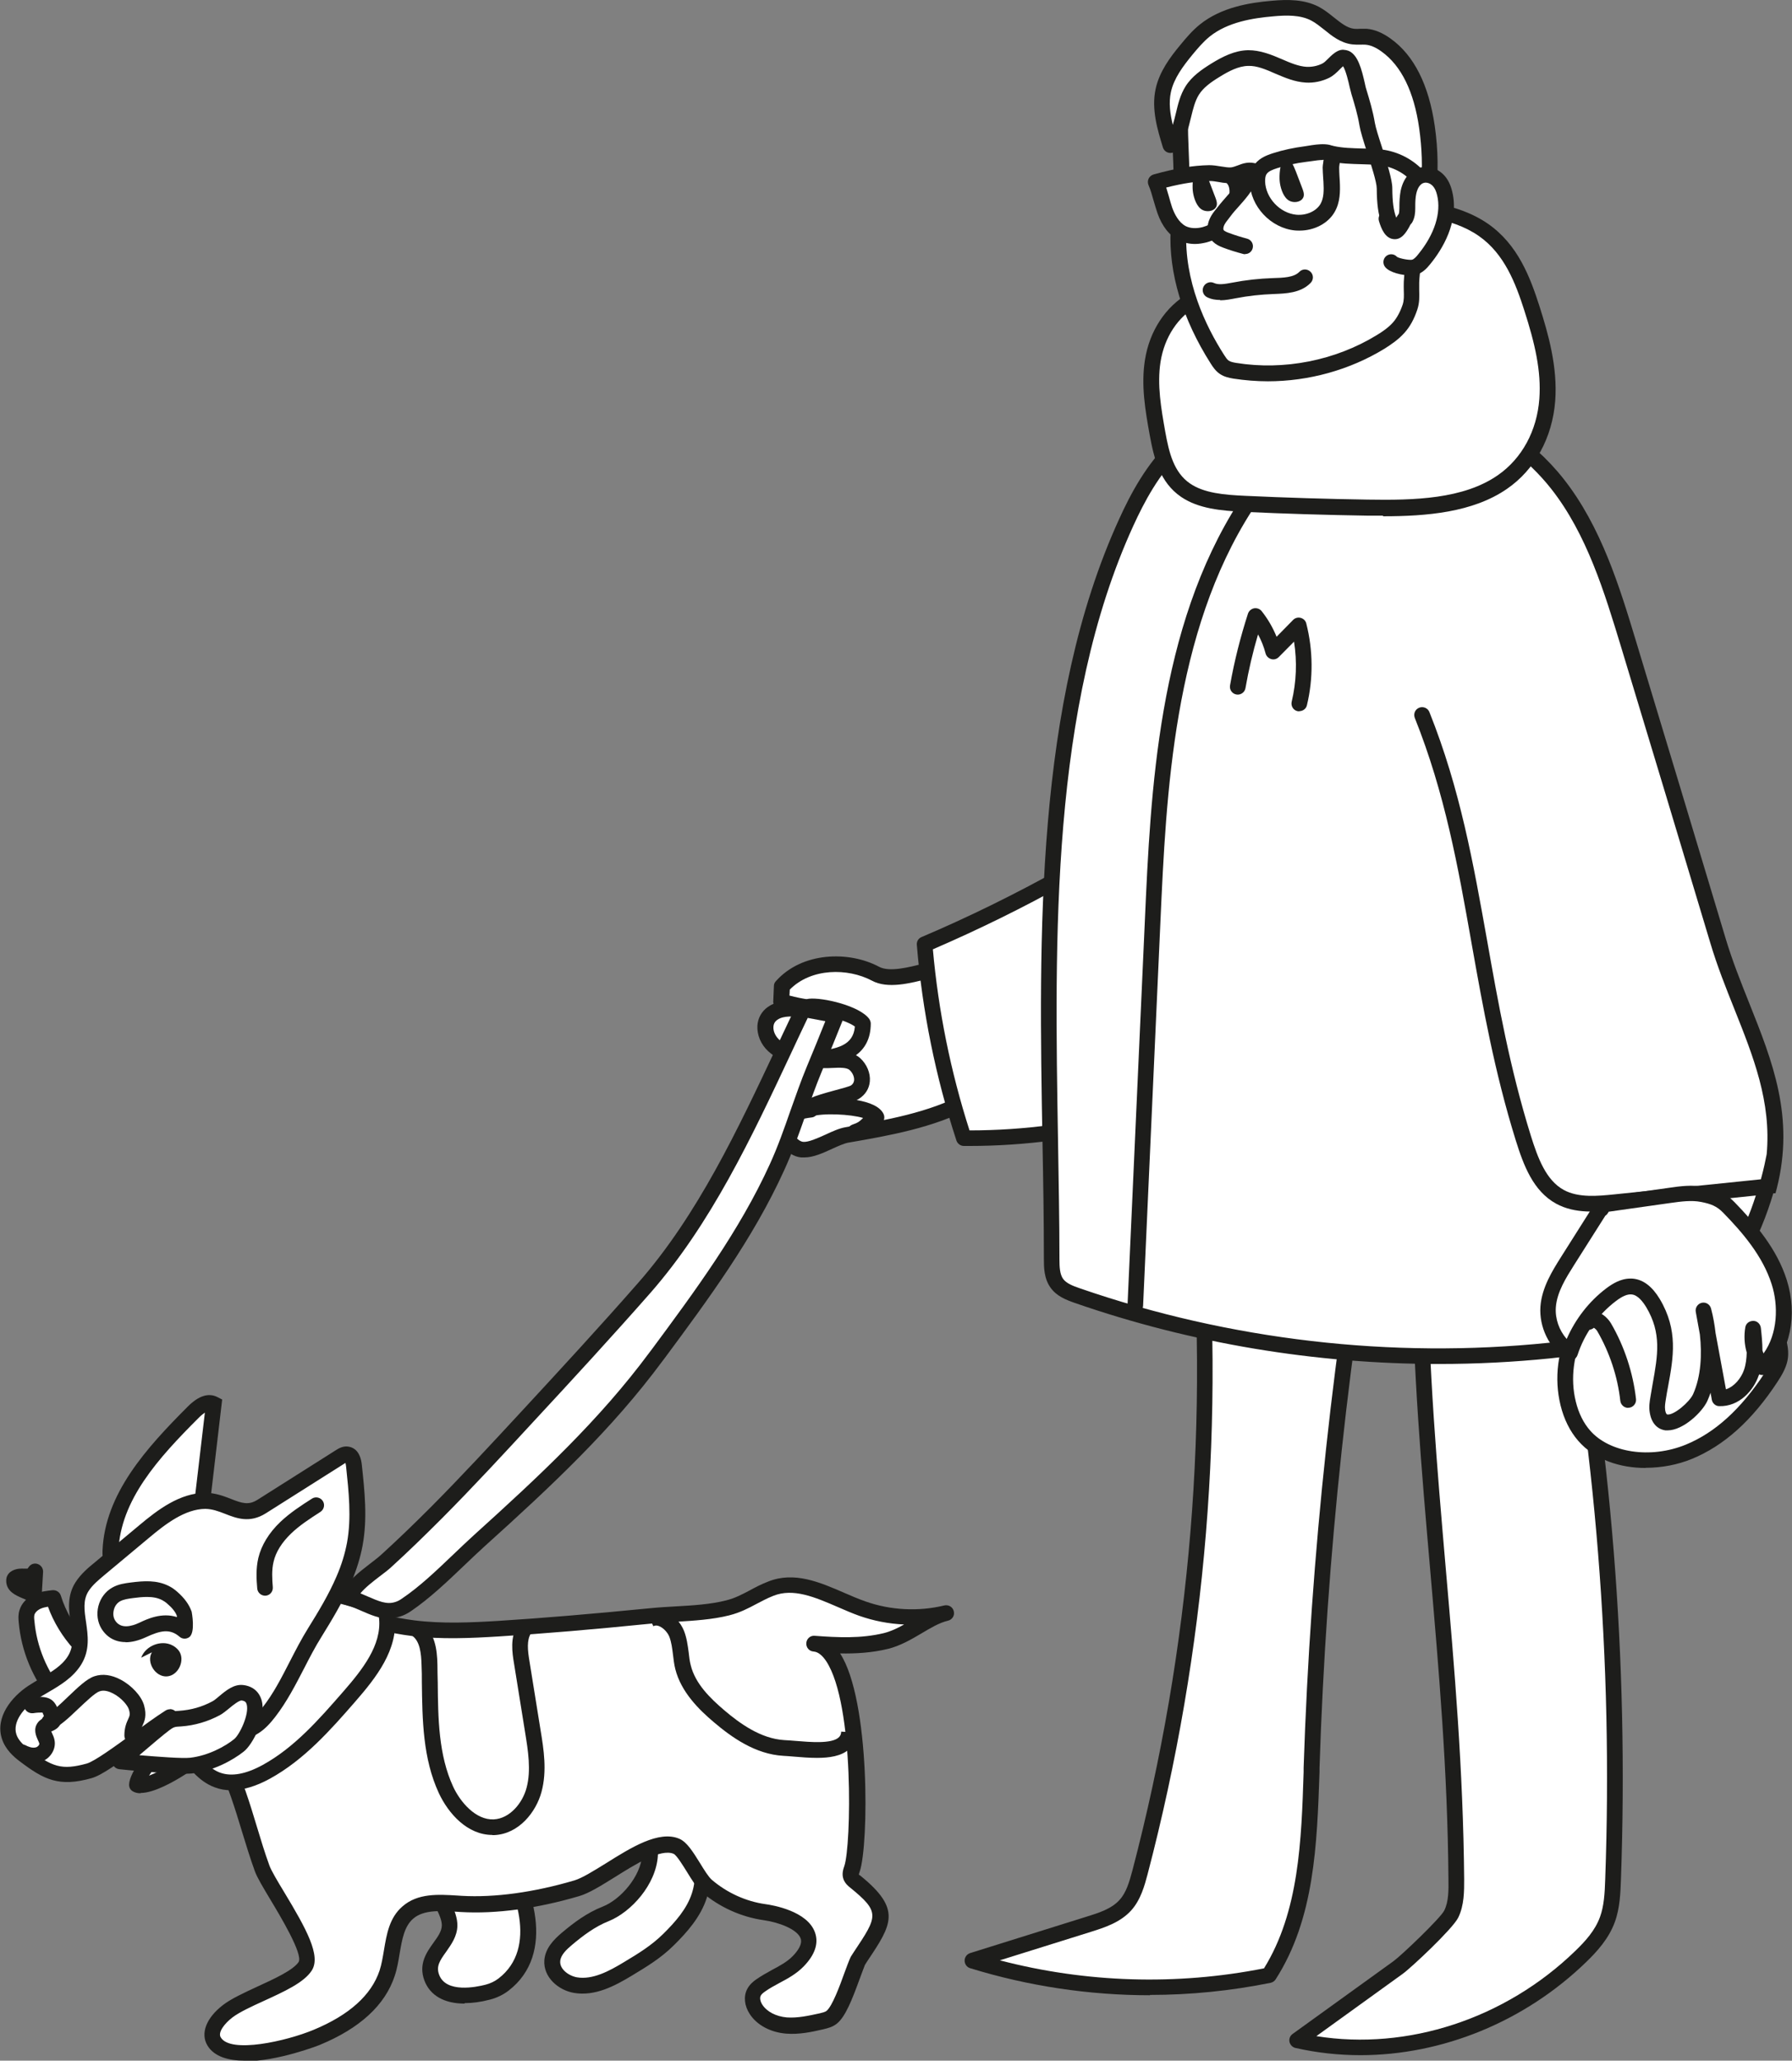
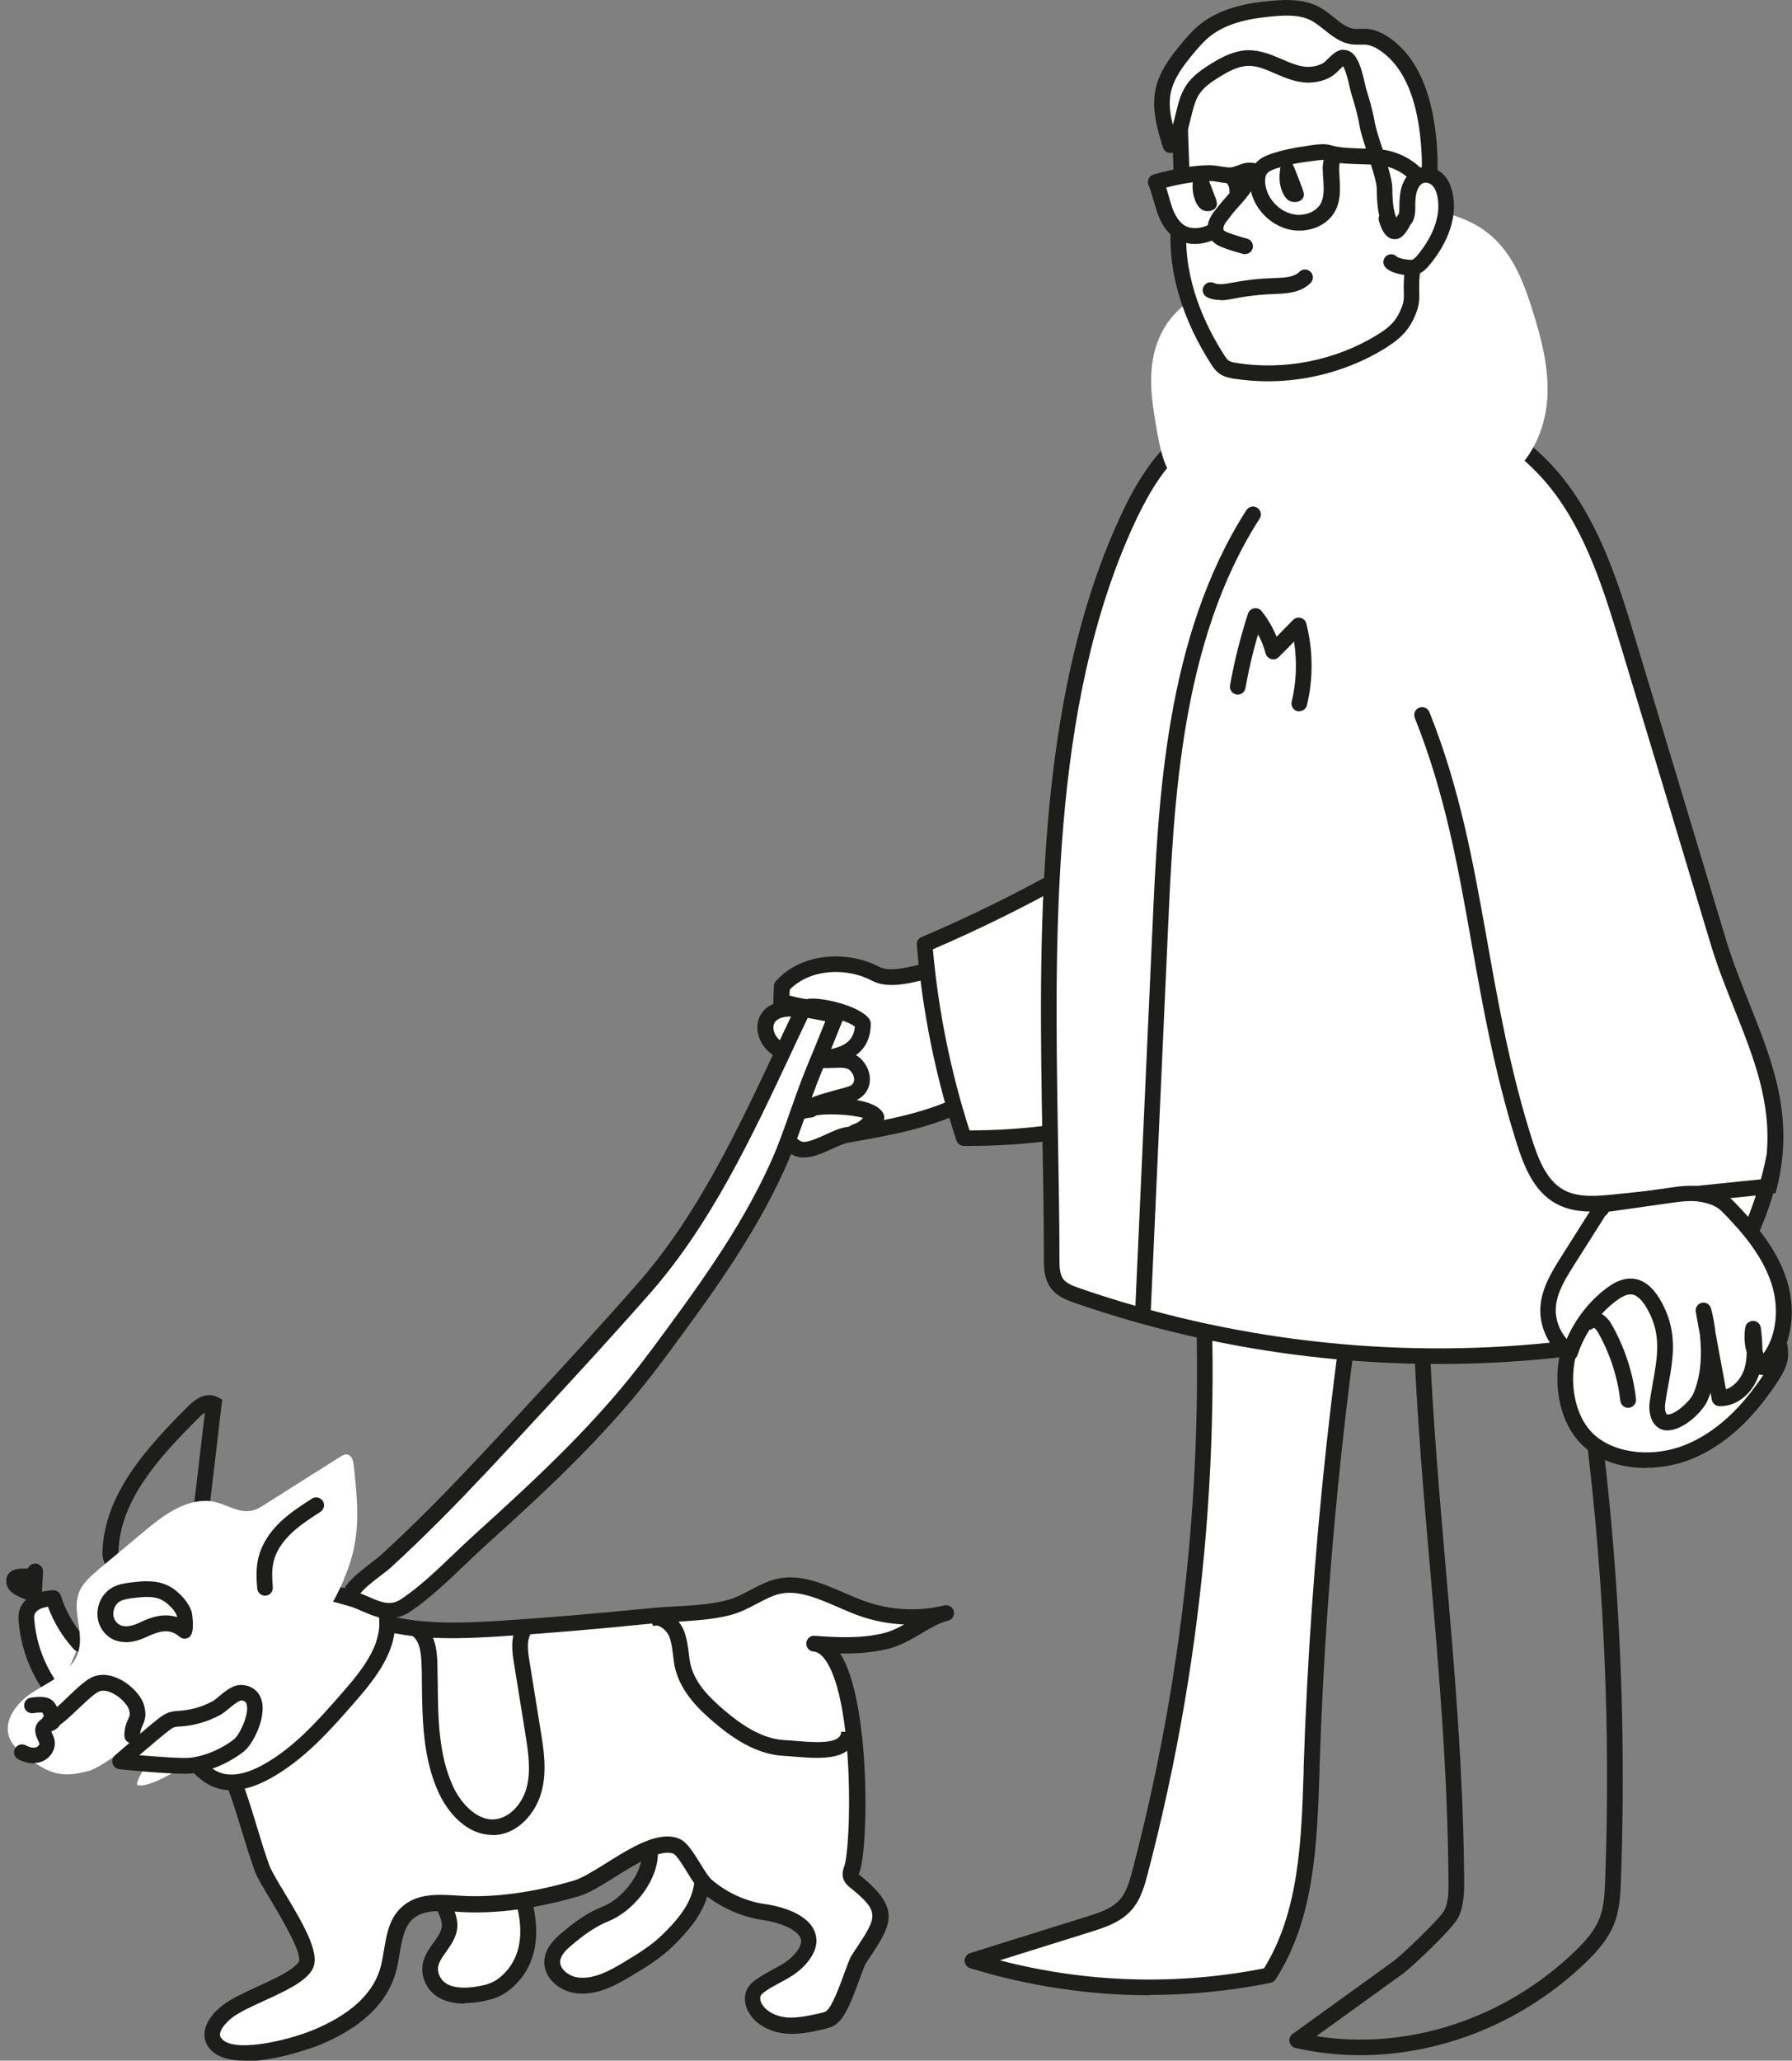
<svg xmlns="http://www.w3.org/2000/svg" viewBox="0 0 113.97 131">
  <rect x="0" y="0" width="113.97" height="131" fill="#808080" stroke="none" />
  <path d="m5.06 104.49c-.76-.83-1.34-1.83-1.67-2.91-.34.04-.68.08-.99.21s-.59.38-.69.7c-.06.19-.05.39-.03.59.15 1.72.85 3.4 1.96 4.72" fill="#fff" />
  <path d="m3.64 108.31c-.14 0-.28-.06-.38-.18-1.18-1.4-1.91-3.18-2.07-5-.02-.23-.04-.5.05-.77.13-.44.48-.81.97-1.02.38-.17.78-.21 1.13-.25.23-.02.46.12.53.35.31 1 .86 1.94 1.56 2.72.19.2.17.52-.03.71s-.52.17-.71-.03c-.71-.78-1.28-1.71-1.64-2.7-.16.03-.32.06-.45.12-.21.09-.36.24-.41.39-.03.11-.02.26 0 .4.14 1.62.8 3.2 1.84 4.45.18.21.15.53-.06.7-.09.08-.21.12-.32.12z" fill="#1d1d1b" />
  <path d="m31 126.66c-1.16.3-3.03.44-3.54-.94-.52-1.41 1.11-2.08 1.13-3.32.02-.97-1.14-2.46-1.61-3.26-1.07-1.84-2.95-3.86-3.35-6-.11-.56-.16-1.17.09-1.69.43-.91 1.55-1.19 2.54-1.37 6.11-1.11 12.28-1.93 18.46-2.53.53-.05 1.14-.08 1.51.3.35.36.34.94.15 1.4s-.54.84-.82 1.25c-1.27 1.86-1.2 4.3-1 6.55.1 1.15.23 2.35-.12 3.45-.35 1.09-1.14 1.99-1.95 2.8-.79.78-1.66 1.31-2.61 1.88-1.01.61-2.15 1.22-3.32 1.02-.77-.13-1.52-.77-1.47-1.55.04-.58.5-1.03.94-1.4.76-.64 1.54-1.22 2.46-1.58 1.33-.53 2.73-2.17 2.82-3.73.04-.72-.25-1.43-.67-2.01s-.97-1.06-1.52-1.54c-.78-.68-1.66-1.39-2.69-1.38-.39 0-.78.12-1.16.2-.55.12-5.44.52-5.39 1 .12 1.28 1.07 2.31 1.82 3.35 1.65 2.3 3.08 6.47.3 8.61-.3.23-.64.39-1.01.48z" fill="#fff" />
  <path d="m29.54 127.37c-1.28 0-2.19-.51-2.55-1.47-.39-1.05.15-1.8.58-2.4.28-.39.52-.72.53-1.1.01-.6-.67-1.65-1.12-2.35-.16-.24-.3-.47-.41-.66-.32-.54-.71-1.1-1.12-1.7-.98-1.41-1.99-2.87-2.29-4.46-.11-.58-.19-1.32.13-2 .58-1.23 2.15-1.51 2.9-1.65 5.88-1.06 11.94-1.89 18.5-2.54.47-.04 1.34-.13 1.92.45.46.46.56 1.23.26 1.95-.16.38-.39.7-.62 1-.08.11-.17.23-.25.34-1.2 1.77-1.1 4.14-.91 6.22v.12c.12 1.16.23 2.37-.14 3.53-.39 1.22-1.27 2.2-2.08 3-.82.82-1.72 1.36-2.68 1.94-1.09.66-2.35 1.33-3.69 1.1-.99-.17-1.96-1-1.88-2.08.06-.76.6-1.31 1.12-1.75.75-.63 1.58-1.26 2.6-1.66 1.12-.44 2.42-1.91 2.5-3.29.03-.53-.18-1.13-.58-1.69-.39-.54-.92-1-1.44-1.45-.76-.66-1.51-1.26-2.33-1.26h-.02c-.25 0-.51.06-.79.13l-.27.06c-.14.03-.56.08-1.1.14-.9.1-3.14.36-3.86.59.16.8.7 1.52 1.27 2.27.14.19.28.38.42.56 1.76 2.45 3.26 6.94.2 9.29-.34.26-.75.46-1.19.57-.57.15-1.1.22-1.59.22zm15.68-19.35c-.14 0-.29.01-.45.03-6.54.64-12.56 1.46-18.42 2.52-.94.17-1.86.42-2.18 1.09-.2.42-.13.96-.05 1.39.26 1.38 1.21 2.75 2.13 4.07.42.61.83 1.19 1.16 1.77.1.17.24.38.39.61.58.89 1.3 2 1.29 2.91-.01.68-.39 1.2-.71 1.66-.42.58-.65.94-.45 1.47.44 1.18 2.37.78 2.95.63.31-.08.6-.22.83-.4 2.5-1.92 1.13-5.79-.4-7.92-.13-.18-.27-.36-.4-.54-.69-.91-1.4-1.85-1.51-3.05-.07-.72.65-.93 4.78-1.41.5-.06.88-.1 1.01-.13l.26-.06c.32-.07.64-.15 1-.15h.04c1.26 0 2.3.9 2.99 1.5.56.48 1.13.99 1.59 1.62.38.53.82 1.36.77 2.33-.11 1.85-1.71 3.6-3.13 4.17-.88.35-1.64.93-2.32 1.5-.36.3-.74.66-.76 1.05-.04.49.52.92 1.06 1.02 1 .17 2.06-.4 2.97-.95.97-.58 1.78-1.08 2.52-1.81.76-.75 1.51-1.59 1.83-2.6.31-.97.21-2.07.11-3.13v-.12c-.23-2.42-.25-4.92 1.07-6.87.09-.13.18-.25.27-.38.2-.27.39-.52.5-.79.12-.28.14-.67-.05-.86-.14-.14-.38-.18-.66-.18z" fill="#1d1d1b" />
  <path d="m26.28 103.49c1.81.23 3.65.14 5.47.03 3.24-.2 6.48-.49 9.71-.81 1.55-.15 3.32-.11 4.83-.5 1.1-.28 1.67-.8 2.74-1.23 1.9-.75 3.9.58 5.82 1.26 1.7.6 3.57.7 5.32.27-1.26.31-2.44 1.45-3.82 1.79-1.52.37-3.02.3-4.55.19 3.12.23 2.97 12.6 2.39 14.29-.06.17-.12.36-.06.52.05.12.15.21.26.3 2.37 1.92 1.84 2.52.19 5-.39.83-1.02 3.08-1.68 3.62-.18.15-.42.2-.65.26-.74.17-1.49.33-2.24.27s-1.52-.39-1.93-1.03c-.21-.32-.31-.74-.13-1.08.1-.19.26-.32.43-.45.77-.55 1.73-.86 2.39-1.54 1.88-1.94-.62-2.92-2.13-3.12-1.35-.18-2.65-.78-3.68-1.67-.61-.52-1.32-2.27-1.94-2.53-1.65-.69-4.76 2.21-6.34 2.67-2.32.68-4.91 1.13-7.34.99-1.18-.07-2.51-.23-3.41.55-1.04.91-.87 2.55-1.31 3.86-.67 2.03-2.61 3.3-4.48 4.08-1.15.48-5.58 1.84-6.52.27-.39-.66.25-1.44.86-1.91 1.17-.91 4.21-1.77 4.93-2.86.71-1.08-2.3-5.04-2.74-6.22-.83-2.27-1.32-4.66-2.39-6.84-.55-1.12-1.52-1.96-2.28-2.96s-1.3-2.33-.81-3.47c.25-.59.73-1.04 1.2-1.47 1.03-.95 2.07-1.9 3.1-2.85 1.3-1.2 1.56-.86 3.11-.16 2.45 1.11 4.99 2.12 7.67 2.46z" fill="#fff" />
  <path d="m15.57 131c-1.03 0-1.95-.25-2.38-.97-.45-.76-.08-1.74.98-2.56.53-.41 1.34-.78 2.2-1.18 1.07-.49 2.27-1.04 2.62-1.56.31-.48-1.2-2.98-1.77-3.93-.48-.8-.86-1.43-1.01-1.84-.31-.85-.57-1.72-.83-2.56-.43-1.42-.88-2.88-1.53-4.23-.33-.67-.84-1.25-1.37-1.86-.29-.33-.59-.67-.85-1.02-1.04-1.38-1.36-2.82-.87-3.97.3-.7.87-1.22 1.32-1.64l3.1-2.85c1.35-1.25 1.93-1.05 3.2-.45l.45.21c2.33 1.06 4.85 2.08 7.53 2.42 1.77.22 3.56.14 5.37.03 2.83-.18 5.82-.43 9.69-.81.5-.05 1.03-.08 1.56-.11 1.09-.06 2.22-.13 3.2-.38.59-.15 1.01-.38 1.49-.63.35-.19.72-.39 1.19-.57 1.65-.66 3.28.04 4.86.73.44.19.88.38 1.31.53 1.6.57 3.39.66 5.03.26.27-.06.54.1.6.37.07.27-.1.54-.37.6-.55.13-1.1.46-1.69.81-.66.39-1.35.79-2.12.98-1.02.25-2.05.31-3.05.29 1.93 2.98 1.82 12.2 1.25 13.86-.02.06-.06.17-.06.21 0-.01.06.03.1.06 2.64 2.14 2 3.1.45 5.42l-.16.25c-.07.17-.2.53-.35.93-.48 1.32-.9 2.37-1.43 2.8-.28.23-.61.3-.85.36-.73.17-1.55.35-2.39.28-.99-.08-1.86-.55-2.31-1.25-.34-.52-.4-1.12-.16-1.58.15-.29.39-.49.58-.62.33-.23.68-.42 1.02-.61.49-.26.95-.51 1.3-.87.3-.31.63-.75.5-1.12-.2-.57-1.35-1.02-2.34-1.16-1.43-.2-2.83-.83-3.94-1.78-.33-.28-.63-.77-.95-1.29-.25-.4-.66-1.07-.85-1.15-.82-.35-2.44.67-3.75 1.49-.84.52-1.63 1.02-2.26 1.2-2.68.79-5.28 1.14-7.51 1.01l-.31-.02c-1.02-.06-2.08-.13-2.74.45-.56.49-.7 1.32-.85 2.19-.08.48-.16.98-.32 1.45-.61 1.85-2.22 3.33-4.77 4.38-.04.02-2.65 1.04-4.76 1.04zm1.32-30.1c-.3 0-.55.2-1.05.66l-3.1 2.85c-.41.37-.87.8-1.08 1.29-.49 1.15.36 2.47.75 2.98.25.33.53.65.81.96.56.63 1.13 1.28 1.52 2.08.69 1.42 1.15 2.92 1.59 4.38.25.83.51 1.69.81 2.51.12.32.51.98.93 1.67 1.41 2.34 2.37 4.06 1.75 5-.5.76-1.73 1.32-3.04 1.92-.77.35-1.57.72-2.01 1.06-.49.38-.93.94-.73 1.26.62 1.04 4.17.24 5.9-.48 2.27-.94 3.68-2.21 4.2-3.77.13-.4.2-.83.28-1.3.17-1.01.34-2.06 1.18-2.78.97-.85 2.29-.76 3.46-.69l.3.02c2.11.12 4.59-.22 7.17-.98.5-.15 1.23-.61 2.01-1.09 1.58-.99 3.36-2.11 4.66-1.56.49.21.87.83 1.32 1.55.25.41.54.88.75 1.06.97.83 2.18 1.38 3.42 1.55.44.06 2.68.43 3.15 1.82.23.68-.01 1.4-.73 2.14-.46.47-1.01.77-1.54 1.05-.33.18-.63.34-.91.54-.1.07-.23.17-.28.27-.07.14-.03.37.11.58.29.44.87.74 1.55.8.69.05 1.4-.11 2.09-.26.16-.04.35-.08.44-.16.36-.29.84-1.59 1.12-2.37.16-.43.3-.82.42-1.07l.2-.31c1.52-2.28 1.68-2.52-.25-4.09-.13-.1-.31-.26-.41-.51-.13-.34-.02-.66.05-.86.43-1.25.65-10.27-1.15-13.01-.26-.39-.53-.6-.81-.62s-.48-.26-.46-.54.26-.49.54-.46 0 0 0 0c1.48.11 2.93.18 4.39-.17.44-.11.87-.31 1.29-.55-.97-.04-1.94-.23-2.85-.55-.45-.16-.91-.36-1.37-.56-1.46-.63-2.83-1.22-4.1-.71-.41.16-.75.35-1.08.52-.49.26-1.01.54-1.72.72-1.07.27-2.25.34-3.39.41-.52.03-1.03.06-1.52.11-3.88.39-6.88.64-9.73.82-1.79.11-3.7.2-5.56-.03-2.81-.35-5.42-1.41-7.82-2.5l-.46-.21c-.51-.24-.8-.38-1.05-.38z" fill="#1d1d1b" />
  <path d="m11.59 108.46c1.64-2.95 3.71-5.66 6.11-8.03l1.34.27c1.61.44 3.22.89 4.84 1.33.21.06.43.12.57.29.12.14.16.34.18.53.19 1.91-1.16 3.59-2.42 5.04-1.56 1.79-3.17 3.62-5.26 4.76-.95.52-2.09.89-3.11.51-.88-.33-1.48-1.14-2.02-1.91-.32-.46-.66-.96-.66-1.53 0-.45.22-.87.44-1.26z" fill="#fff" />
  <path d="m14.72 113.81c-.38 0-.73-.06-1.07-.19-1.06-.39-1.75-1.37-2.25-2.09-.32-.45-.75-1.07-.75-1.81 0-.56.25-1.05.5-1.51 1.67-2.99 3.75-5.73 6.19-8.14l.19-.19 1.6.32 4.87 1.34c.23.06.58.16.82.45.21.26.27.56.29.8.2 2.08-1.15 3.82-2.54 5.41-1.5 1.72-3.21 3.67-5.4 4.87-.89.49-1.71.73-2.45.73zm3.13-12.83c-2.29 2.3-4.25 4.9-5.83 7.73-.2.35-.37.7-.37 1.02 0 .39.26.79.57 1.24.55.79 1.07 1.46 1.78 1.72.72.26 1.62.1 2.69-.48 2.03-1.11 3.6-2.91 5.12-4.65 1.25-1.43 2.46-2.97 2.3-4.66-.02-.18-.05-.24-.06-.25-.04-.05-.22-.1-.32-.13l-4.84-1.33z" fill="#1d1d1b" />
-   <path d="m12.85 95.64.75-6.39c-.44-.22-.94.16-1.29.51-2.48 2.48-5.13 5.32-5.28 8.83-.01.26 0 .55.21.72.17.14.41.14.63.12 1.58-.14 3.1-.8 4.29-1.85" fill="#fff" />
  <path d="m7.67 99.93c-.22 0-.51-.04-.76-.24-.42-.35-.4-.91-.39-1.12.15-3.6 2.77-6.5 5.43-9.16.68-.68 1.31-.88 1.87-.6l.31.16-.79 6.73-.99-.12.68-5.78c-.1.07-.23.17-.37.31-2.63 2.62-4.99 5.25-5.13 8.49-.01.25.03.31.03.32h.1.15c1.47-.13 2.89-.75 4-1.73l.67.75c-1.26 1.13-2.89 1.83-4.57 1.98-.06 0-.14.01-.23.01z" fill="#1d1d1b" />
  <path d="m21.88 100.4c-.5 1.17-1.17 2.29-1.85 3.37-1.04 1.66-1.72 3.52-2.93 5.08-.63.81-1.15 1.2-2.15 1.31-.66.08-1.08.56-1.62.97-.61.46-1.24.89-1.88 1.3-.48.31-2.25 1.32-2.74 1.02.02-.54 1.15-2.18 2.1-2.64.5-.24.4-1.29 0-1.66-1.66 1.07-4.21 3.17-5.14 3.42-1.83.51-2.59.17-4.12-.98-.42-.32-.82-.7-.98-1.2-.35-1.08.53-2.17 1.48-2.79s2.07-1.08 2.68-2.04c.97-1.54-.45-3.23.48-4.69.29-.45.71-.8 1.12-1.15.95-.79 1.89-1.58 2.84-2.37 1.08-.9 2.4-1.93 3.89-1.94 1.36-.01 2.25 1.2 3.58.36l4.98-3.15c.15-.09.31-.19.48-.15.28.06.37.41.4.7.18 1.66.36 3.35.06 4.99-.14.77-.38 1.51-.69 2.23z" fill="#fff" />
  <g fill="#1d1d1b">
-     <path d="m8.94 114c-.19 0-.35-.04-.49-.12-.16-.09-.25-.26-.24-.45.03-.77 1.31-2.55 2.38-3.07.01-.01.06-.11.06-.28 0-.07 0-.15-.02-.22-.5.34-1.06.75-1.6 1.14-1.58 1.15-2.59 1.87-3.21 2.04-2.06.58-3.02.1-4.55-1.06-.39-.29-.93-.76-1.15-1.45-.44-1.37.63-2.67 1.68-3.36.24-.16.5-.31.75-.46.71-.42 1.39-.81 1.77-1.43.39-.62.29-1.29.18-2.06-.12-.82-.26-1.75.3-2.63.34-.53.8-.92 1.22-1.26l2.84-2.37c1.18-.99 2.58-2.05 4.2-2.06.61 0 1.15.2 1.61.38.73.29 1.14.42 1.71.06l4.98-3.15c.16-.1.47-.3.84-.22.32.06.72.31.81 1.14.18 1.68.37 3.41.05 5.14-.14.76-.38 1.53-.72 2.34-.53 1.24-1.25 2.42-1.88 3.44-.41.65-.77 1.35-1.12 2.03-.54 1.04-1.09 2.12-1.84 3.09-.66.85-1.27 1.36-2.49 1.5-.36.04-.65.28-1 .57-.12.1-.25.2-.38.3-.62.46-1.26.91-1.91 1.32-.6.38-1.9 1.14-2.77 1.14zm1.87-5.35c.12 0 .25.05.34.13.37.35.56.99.48 1.58-.06.43-.28.75-.6.9-.56.27-1.19 1.05-1.55 1.62.46-.18 1.13-.52 1.7-.88.63-.4 1.25-.83 1.85-1.28.12-.09.23-.18.34-.27.41-.34.87-.72 1.52-.79.79-.09 1.22-.36 1.81-1.12.7-.89 1.2-1.88 1.74-2.93.36-.7.73-1.42 1.16-2.11.64-1.03 1.31-2.13 1.81-3.3.32-.74.53-1.44.66-2.13.29-1.58.11-3.24-.06-4.85-.01-.1-.03-.18-.04-.22-.03.02-.06.04-.08.05l-4.98 3.15c-1.03.65-1.87.32-2.61.03-.41-.16-.79-.3-1.24-.31-1.29.01-2.52.95-3.57 1.83l-2.84 2.37c-.38.32-.77.64-1.02 1.03-.36.57-.27 1.21-.16 1.95.12.85.27 1.8-.32 2.74-.52.82-1.33 1.3-2.12 1.76-.24.14-.48.28-.71.43-.82.54-1.53 1.43-1.28 2.22.1.32.36.62.8.96 1.49 1.12 2.08 1.34 3.68.9.49-.14 1.77-1.07 2.9-1.89.73-.53 1.48-1.08 2.11-1.48.08-.05.18-.08.27-.08z" />
-     <path d="m8.98 105.38c.27-.75 1.26-1.15 1.97-.79.16.08.3.19.41.33.45.58 0 1.6-.74 1.65s-1.33-.89-.96-1.53" />
    <path d="m2.14 112.1c-.32 0-.65-.09-.98-.26-.24-.13-.34-.43-.21-.68.13-.24.43-.34.68-.21.15.08.42.2.66.13.13-.04.23-.17.21-.24-.01-.05-.05-.14-.09-.22-.11-.25-.32-.7 0-1.12.12-.16.29-.25.42-.31-.01-.04-.03-.07-.04-.1-.03-.08-.07-.19-.09-.22 0 0-.02 0-.1 0-.09 0-.24 0-.49.04-.28.03-.53-.15-.57-.42s.15-.53.42-.57c1.18-.17 1.49.12 1.76.81.02.07.05.14.09.21.04.09.1.23.09.41-.03.46-.42.63-.61.71 0 0-.02 0-.03.01.02.04.03.08.05.11.06.13.13.28.16.45.11.59-.29 1.2-.91 1.39-.14.04-.29.06-.44.06z" />
    <path d="m31.32 116.65c-1.6 0-2.8-1.36-3.41-2.66-1.02-2.2-1.05-4.66-1.08-7.03 0-.38 0-.75-.02-1.12-.02-.72-.1-1.5-.58-1.84l.57-.82c.86.59 1 1.67 1.02 2.64 0 .38.01.76.02 1.14.02 2.27.05 4.61.98 6.62.46.99 1.44 2.13 2.58 2.08 1.03-.05 1.84-1.05 2.09-2.01.3-1.12.09-2.38-.09-3.5l-.71-4.41c-.11-.66-.27-1.65.24-2.45l.84.54c-.28.44-.21 1.08-.1 1.75l.71 4.41c.2 1.21.42 2.59.06 3.92-.34 1.27-1.43 2.68-3.01 2.75-.04 0-.08 0-.13 0z" />
    <path d="m51.95 111.75c-.48 0-.98-.04-1.45-.08-.24-.02-.47-.04-.68-.05-1.79-.1-3.3-1.19-4.41-2.13-.95-.8-2.09-1.92-2.46-3.38-.08-.31-.11-.62-.15-.93-.05-.41-.1-.79-.23-1.13-.12-.29-.38-.56-.64-.67-.14-.06-.27-.06-.38 0l-.42-.91c.36-.17.77-.18 1.17-.02.52.2.98.67 1.2 1.22.18.46.24.93.3 1.38.03.27.06.55.13.81.29 1.18 1.24 2.1 2.13 2.86.99.84 2.32 1.81 3.82 1.9.22.01.46.03.71.05.96.08 2.28.19 2.74-.21.07-.06.16-.16.17-.38l1 .07c-.03.44-.2.8-.52 1.07-.49.42-1.23.53-2.02.53z" />
    <path d="m8.41 110.83c-.28 0-.5-.22-.5-.5 0-.51.14-.82.24-1.04s.14-.3.05-.61c-.07-.25-.46-.74-1-1.02-.23-.12-.57-.25-.87-.14-.28.09-.86.65-1.33 1.09-.65.62-1.22 1.16-1.71 1.32-.26.09-.55-.06-.63-.32-.09-.26.06-.54.32-.63.28-.09.86-.65 1.33-1.1.65-.62 1.21-1.16 1.7-1.32.51-.17 1.08-.09 1.65.21.71.37 1.33 1.04 1.5 1.63.19.67.03 1.02-.1 1.31-.08.18-.15.33-.15.63 0 .28-.22.5-.5.5z" />
    <path d="m7.99 104.39c-.65 0-1.19-.29-1.54-.86-.25-.41-.32-.94-.19-1.44s.45-.92.87-1.16c.4-.23.82-.28 1.2-.33.8-.1 1.64-.17 2.42.23.18.09.35.21.51.35.47.41.77.82.93 1.28 0 .01.26 1.33-.16 1.62-.19.13-.44.12-.61-.03-.61-.53-1.22-.4-2.14.03-.46.21-.89.32-1.29.32zm3.76-.73h.01zm-2.41-2.14c-.28 0-.57.03-.87.07s-.61.08-.84.21c-.19.11-.33.3-.39.54s-.04.48.08.67c.34.56 1.03.39 1.54.15.5-.24 1.43-.67 2.39-.36 0-.03 0-.06 0-.07-.08-.24-.28-.5-.62-.79-.1-.09-.21-.16-.32-.22-.29-.15-.61-.2-.96-.2z" />
    <path d="m16.86 101.44c-.26 0-.48-.2-.5-.46-.05-.58-.09-1.26.07-1.94.19-.8.67-1.59 1.39-2.28.62-.59 1.33-1.05 2.02-1.49.23-.15.54-.08.69.15s.08.54-.15.69c-.65.42-1.32.85-1.87 1.38-.58.56-.97 1.17-1.11 1.79-.13.53-.09 1.12-.05 1.62.02.28-.18.52-.46.54-.01 0-.03 0-.04 0z" />
  </g>
  <path d="m10.46 109.6c.14-.1.27-.2.43-.26.19-.07.39-.07.59-.09.79-.05 1.56-.28 2.26-.66.47-.26 1.11-1.06 1.67-.99 1.58.19.43 2.83-.22 3.35-.73.58-1.89 1.15-3.04 1.28-.87.1-4.52-.27-4.52-.27s2.29-1.98 2.82-2.38z" fill="#fff" />
  <path d="m11.74 112.76c-1.26 0-3.82-.25-4.15-.29-.2-.02-.37-.16-.43-.35s0-.4.15-.53c.09-.08 2.31-2 2.85-2.4.15-.11.33-.24.56-.32s.45-.1.65-.11c.79-.05 1.5-.26 2.13-.6.14-.07.28-.2.44-.33.44-.37.94-.78 1.53-.71.6.07 1.01.42 1.17.97.31 1.12-.56 2.81-1.14 3.26-.72.57-1.96 1.24-3.29 1.39-.12.01-.29.02-.48.02zm-2.88-1.18c1.21.1 2.76.22 3.25.16 1.12-.13 2.2-.71 2.78-1.18.35-.28.97-1.58.8-2.21-.04-.14-.1-.22-.33-.25-.16 0-.56.31-.77.49-.21.17-.4.33-.6.44-.76.41-1.61.66-2.46.72-.23.01-.36.02-.46.06-.09.03-.2.11-.31.19-.3.22-1.2.98-1.9 1.58z" fill="#1d1d1b" />
  <path d="m2.15 101.93c-.12 0-.24-.04-.34-.13-.08-.07-.25-.15-.41-.21-.39-.17-.93-.4-1-.99 0-.08-.03-.26.07-.44.1-.2.27-.29.36-.33.25-.12.51-.12.73-.11h.19l.09-.12c.13-.18.36-.25.57-.17s.34.28.33.5l-.09 1.53c-.01.19-.13.36-.31.43-.06.03-.12.04-.19.04zm-.88-1.2s0 0 0 0z" fill="#1d1d1b" />
  <path d="m59.24 61.63c-1.26.32-2.67.73-3.57.26-1.85-.99-4.5-.82-5.95.8-.01.32-.03.64-.04.96.99.29 2.04.46 3.1.5-1.21.27-2.7-.41-3.64.26-.7.5-.55 1.48.06 2.05s1.54.83 2.42 1.06c-.97-.53-2.44.28-2.43 1.24s1.16 1.73 2.33 1.78c-.77.09-1.51.35-2.12.75.34.61.78 1.71 1.59 1.8.82.09 2.02-.79 2.83-.93 2.67-.47 5.41-.96 7.69-2.18" fill="#fff" />
  <path d="m51.12 73.58c-.06 0-.11 0-.17 0-.97-.1-1.49-1.11-1.83-1.78l-.14-.27c-.12-.23-.05-.51.16-.66.21-.14.43-.26.66-.37-.64-.41-1.1-1.01-1.1-1.73 0-.55.31-1.09.84-1.46-.24-.13-.47-.29-.68-.48-.47-.43-.72-1.04-.69-1.62.03-.49.27-.92.67-1.2.12-.08.24-.15.36-.2-.02-.05-.03-.11-.02-.17l.04-.96c0-.12.05-.23.13-.31 1.67-1.87 4.65-1.93 6.56-.91.66.35 1.87.04 2.93-.23l.28-.07c.27-.06.54.09.61.36s-.09.54-.36.61l-.27.07c-1.24.32-2.65.68-3.65.14-1.53-.81-3.86-.81-5.22.57l-.02.38c.84.22 1.72.35 2.6.38.25 0 .46.2.48.45s-.14.48-.39.53c-.58.13-1.17.07-1.74.02-.68-.06-1.32-.12-1.72.16-.16.11-.24.26-.25.45-.02.28.13.6.37.82.4.37 1 .6 1.58.77.26.02.51.1.74.22.22.12.32.39.23.62-.09.24-.35.36-.59.3-.17-.05-.36-.1-.55-.15-.24 0-.51.07-.75.22-.31.18-.5.45-.5.69 0 .63.89 1.24 1.85 1.28.26.01.47.22.48.48 0 .26-.18.49-.44.51-.53.06-1.05.21-1.51.44.25.49.58 1.06.98 1.11.33.03.91-.23 1.42-.46.45-.21.87-.4 1.27-.47 2.61-.46 5.3-.93 7.54-2.13.24-.13.55-.04.68.2s.04.55-.2.68c-2.38 1.28-5.28 1.79-7.84 2.23-.27.05-.65.22-1.02.39-.59.27-1.2.55-1.77.55z" fill="#1d1d1b" />
  <path d="m54.38 72.46c-.21 0-.41-.13-.48-.34-.09-.26.06-.54.32-.63.36-.12.44-.2.6-.35.02-.02.05-.04.07-.07-.79-.24-2.56-.33-3.3-.09-.18.05-.37 0-.5-.12-.13-.13-.18-.32-.13-.5.13-.46.71-.66 2.19-1.06.36-.09.84-.23.96-.29.13-.08.19-.19.21-.33.02-.22-.09-.48-.29-.66-.19-.17-.65-.15-1.09-.13-.39.02-.79.03-1.16-.06-.24-.05-.4-.27-.39-.52.01-.24.2-.44.45-.47 1.37-.15 2.43-.36 2.53-1.58-.49-.38-2.11-.84-2.82-.77-.27.03-.52-.17-.55-.45s.17-.52.45-.55c.89-.09 3.22.45 3.83 1.28.06.09.1.19.1.3 0 .99-.4 1.61-.94 2.01.09.05.18.11.26.18.43.39.67.96.62 1.49-.04.46-.29.85-.69 1.1-.04.03-.09.05-.15.08.81.14 1.5.41 1.72.9.1.23.02.5-.2.63-.24.14-.35.25-.46.37-.24.23-.45.41-.98.59-.05.02-.1.03-.16.03z" fill="#1d1d1b" />
  <path d="m72.43 35.35.38 12.21c.04 1.13.07 2.28-.28 3.35-.72 2.24-2.88 3.66-4.93 4.8-2.85 1.59-5.78 3.03-8.78 4.31.35 4.19 1.19 8.33 2.49 12.32 7.16.06 14.34-1.85 20.52-5.48.81-.47 1.61-.98 2.23-1.69 1.16-1.32 1.52-3.28.91-4.93" fill="#fff" />
  <path d="m61.64 72.85c-.11 0-.23 0-.34 0-.21 0-.4-.14-.47-.34-1.32-4.03-2.17-8.21-2.52-12.44-.02-.22.1-.42.3-.5 2.97-1.26 5.91-2.71 8.74-4.28 2.06-1.15 4.05-2.5 4.7-4.52.32-1 .29-2.11.25-3.18l-.38-12.21c0-.28.21-.51.48-.52.27-.03.51.21.52.48l.38 12.21c.03 1.1.07 2.35-.3 3.52-.75 2.35-2.93 3.84-5.17 5.09-2.75 1.54-5.61 2.94-8.5 4.19.35 3.91 1.13 7.77 2.33 11.51 6.99 0 13.86-1.87 19.9-5.41.71-.42 1.52-.92 2.1-1.59 1.03-1.18 1.36-2.96.82-4.43-.1-.26.04-.55.3-.64.26-.1.55.04.64.3.67 1.83.28 3.96-1.01 5.43-.69.78-1.57 1.34-2.35 1.79-6.2 3.63-13.26 5.54-20.43 5.54z" fill="#1d1d1b" />
  <path d="m76.08 75.51c1.35 14.57.13 29.38-3.58 43.54-.19.74-.41 1.5-.92 2.07-.59.66-1.47.95-2.32 1.21-2.47.77-4.94 1.54-7.42 2.32 6.08 1.87 12.62 2.2 18.86.94 2.46-3.82 2.57-8.63 2.72-13.17.44-13.53 1.89-27.02 4.34-40.33" fill="#fff" />
  <path d="m73.13 126.84c-3.86 0-7.73-.58-11.43-1.72-.21-.06-.35-.26-.35-.48s.14-.41.35-.48l7.42-2.32c.74-.23 1.58-.49 2.09-1.07.42-.46.61-1.12.81-1.86 3.72-14.18 4.93-28.77 3.57-43.36-.03-.27.18-.52.45-.54.28-.02.52.18.54.45 1.36 14.71.15 29.42-3.6 43.71-.18.67-.42 1.59-1.03 2.27-.7.78-1.72 1.1-2.54 1.36l-5.82 1.82c5.47 1.43 11.24 1.61 16.8.51 2.23-3.6 2.38-8.12 2.52-12.49v-.26c.44-13.51 1.91-27.1 4.36-40.4.05-.27.31-.44.58-.4.27.05.45.31.4.58-2.44 13.25-3.9 26.79-4.33 40.25v.25c-.16 4.58-.31 9.31-2.79 13.17-.07.11-.19.19-.32.22-2.53.51-5.1.77-7.67.77z" fill="#1d1d1b" />
-   <path d="m90.3 80.06c.11 13.8 2.23 25.59 2.33 39.4 0 .76 0 1.56-.33 2.22-.31.61-2.85 3.02-3.37 3.39-2.14 1.54-4.28 3.09-6.42 4.63 6.31 1.44 13.15-.58 18.06-5.34.68-.66 1.34-1.4 1.69-2.34.29-.8.33-1.68.36-2.54.5-13.86-.62-27.8-3.31-41.32" fill="#fff" />
  <path d="m86.53 130.65c-1.39 0-2.78-.15-4.14-.46-.19-.04-.34-.2-.38-.39s.04-.39.2-.5l6.42-4.63c.51-.37 2.98-2.73 3.22-3.21.29-.57.28-1.33.27-2-.05-6.88-.62-13.38-1.16-19.66-.55-6.3-1.11-12.82-1.17-19.74 0-.28.22-.5.5-.5.27 0 .5.22.5.5.05 6.88.62 13.38 1.16 19.66.55 6.3 1.11 12.82 1.17 19.74 0 .74.01 1.66-.38 2.45-.37.73-3 3.19-3.53 3.57l-5.49 3.96c5.8.93 12.02-1.1 16.48-5.43.63-.61 1.25-1.29 1.56-2.15.25-.69.3-1.46.33-2.39.5-13.84-.61-27.7-3.3-41.21-.05-.27.12-.53.39-.59s.53.12.59.39c2.71 13.58 3.82 27.52 3.32 41.44-.03.8-.06 1.8-.39 2.69-.38 1.05-1.13 1.87-1.81 2.53-3.94 3.82-9.18 5.93-14.37 5.93z" fill="#1d1d1b" />
  <path d="m112.83 73.5c-.68 3.57-2.44 8.02-5.75 10-2.55 1.53-5.56 2.05-8.51 2.35-10.11 1.04-20.44-.16-30.05-3.49-.48-.17-.99-.36-1.29-.77-.32-.44-.34-1.03-.34-1.58-.01-14.89-1.6-32.95 4.75-46.82.82-1.78 1.8-3.53 3.23-4.88 1.61-1.53 3.71-2.47 5.86-3.04 6.52-1.72 14.14.17 18.32 5.47 2.3 2.92 3.43 6.57 4.51 10.13 1.91 6.3 3.81 12.6 5.7 18.9 1.62 5.39 4.76 9.67 3.26 15.62-3.27.34-6.54.67-9.81 1.01-1.18.12-2.44.23-3.48-.34-1.32-.72-1.88-2.3-2.33-3.74-3.01-9.67-2.91-18.09-6.44-26.89" fill="#fff" />
  <path d="m91.51 86.71c-7.86 0-15.75-1.31-23.15-3.88-.57-.2-1.15-.43-1.53-.95-.44-.59-.44-1.33-.44-1.87 0-2.41-.04-4.91-.09-7.45-.23-13.05-.48-27.85 4.88-39.57.7-1.54 1.72-3.5 3.34-5.03 1.51-1.43 3.55-2.49 6.08-3.16 7.01-1.85 14.76.47 18.84 5.64 2.4 3.04 3.57 6.89 4.6 10.29 1.91 6.3 3.81 12.6 5.7 18.9.43 1.44.98 2.81 1.51 4.14 1.49 3.73 2.89 7.25 1.76 11.75l-.09.34h-.14c-.79 2.66-2.38 6.24-5.43 8.07-2.7 1.62-5.92 2.13-8.72 2.42-2.36.24-4.73.36-7.11.36zm-6-61.54c-1.56 0-3.13.19-4.67.6-2.36.62-4.26 1.6-5.64 2.92-1.49 1.41-2.45 3.27-3.12 4.73-5.27 11.52-5.01 26.19-4.79 39.14.04 2.55.09 5.05.09 7.47 0 .52.02.98.24 1.28.21.28.62.44 1.06.59 9.51 3.29 19.82 4.49 29.83 3.46 2.69-.28 5.77-.76 8.31-2.28 2.63-1.57 4.09-4.71 4.85-7.08l-8.93.92c-1.14.12-2.56.26-3.77-.4-1.46-.8-2.07-2.43-2.57-4.03-1.36-4.37-2.09-8.49-2.8-12.47-.87-4.93-1.7-9.58-3.62-14.38-.1-.26.02-.55.28-.65.25-.1.55.02.65.28 1.96 4.9 2.79 9.6 3.68 14.58.7 3.95 1.43 8.04 2.77 12.35.44 1.4.96 2.83 2.1 3.45.94.51 2.19.38 3.19.28l9.34-.96c.18-.65.29-1.19.36-1.55 0-.02 0-.03.01-.05.3-3.33-.85-6.2-2.05-9.21-.54-1.35-1.1-2.75-1.54-4.23-1.89-6.3-3.79-12.6-5.7-18.9-1.01-3.31-2.14-7.07-4.42-9.96-2.95-3.74-7.96-5.9-13.13-5.9z" fill="#1d1d1b" />
  <path d="m97.42 19.58c-.59-1.84-1.34-3.77-3.08-4.98-1.83-1.27-4.37-1.49-6.74-1.51-2.41-.02-4.83.1-7.22.37l-4.46 5.54c-1.53.86-2.37 2.39-2.61 3.93-.25 1.53.03 3.09.3 4.62.24 1.32.55 2.77 1.79 3.62 1.03.7 2.44.81 3.76.87 2.6.12 5.2.2 7.8.24 3 .05 6.26-.04 8.58-1.64 1.81-1.25 2.71-3.25 2.86-5.22s-.37-3.93-.98-5.83z" fill="#fff" />
-   <path d="m87.95 32.78c-.34 0-.67 0-1 0-2.59-.04-5.22-.12-7.81-.24-1.49-.07-2.91-.2-4.02-.95-1.36-.93-1.73-2.46-2-3.94-.28-1.55-.56-3.16-.3-4.78.29-1.83 1.3-3.37 2.78-4.23l4.53-5.62.21-.02c2.41-.27 4.85-.39 7.28-.37 2.36.02 5.05.23 7.02 1.6 1.9 1.32 2.68 3.4 3.27 5.24.57 1.79 1.16 3.87 1 6.02-.18 2.33-1.29 4.37-3.07 5.59-2.17 1.5-5.12 1.74-7.87 1.74zm-7.31-18.85-4.47 5.5c-1.25.7-2.11 2-2.36 3.57-.23 1.46.04 2.98.3 4.45.24 1.33.54 2.58 1.58 3.29.89.61 2.17.72 3.5.78 2.58.12 5.2.2 7.78.24 2.99.05 6.1-.03 8.29-1.55 1.53-1.06 2.49-2.82 2.64-4.85.13-1.77-.28-3.53-.96-5.64-.54-1.68-1.25-3.58-2.89-4.72-1.75-1.22-4.24-1.4-6.45-1.42-2.31-.02-4.66.09-6.96.34z" fill="#1d1d1b" />
  <path d="m75.28 5.97c-.16.51-.23 1.05-.23 1.61-.01 1.69.18 3.39.07 5.08-.04.66-.14 1.33-.17 1.99-.13 2.9.92 5.75 2.48 8.19.12.19.25.39.44.51.2.13.43.18.67.22 3.18.51 6.53-.15 9.27-1.82.42-.26.84-.55 1.17-.92.33-.38.55-.82.71-1.3.18-.53.07-1.03.09-1.58.06-1.28.44-2.51.62-3.76.44-3.13-.45-6.39-2.23-9-.34-.5-.72-.99-1.2-1.37-.71-.57-1.61-.87-2.5-1.08-1.42-.33-2.91-.43-4.34-.18-1.44.25-2.82.87-3.88 1.87-.47.45-.78.97-.96 1.54z" fill="#fff" />
  <path d="m80.65 24.24c-.74 0-1.47-.06-2.2-.17-.29-.05-.59-.11-.87-.3-.26-.18-.43-.42-.58-.66-1.79-2.81-2.68-5.74-2.55-8.49.02-.39.05-.77.09-1.15.03-.28.06-.57.07-.85.07-.98.02-2-.02-2.98-.03-.69-.06-1.38-.05-2.07 0-.66.09-1.23.26-1.76.22-.68.59-1.27 1.09-1.75 1.09-1.03 2.52-1.72 4.14-2 1.4-.25 2.93-.18 4.54.19.74.17 1.83.48 2.7 1.17.57.45.99 1.03 1.3 1.48 1.91 2.81 2.76 6.22 2.31 9.35-.07.5-.17.99-.28 1.48-.16.77-.31 1.49-.34 2.23v.48c.01.39.03.79-.12 1.24-.2.6-.46 1.08-.81 1.47-.39.44-.87.76-1.28 1.02-2.21 1.35-4.82 2.07-7.42 2.07zm-4.89-18.12c-.14.43-.21.91-.21 1.46 0 .67.02 1.35.05 2.02.04 1.01.09 2.05.02 3.08-.02.29-.05.59-.08.88-.04.37-.07.73-.09 1.1-.15 3.2 1.22 6.06 2.4 7.9.1.15.19.3.3.37s.28.11.47.14c3.04.49 6.3-.15 8.93-1.76.35-.21.75-.48 1.05-.82.25-.29.45-.66.61-1.13.09-.27.08-.56.07-.88 0-.18-.01-.37 0-.56.04-.82.2-1.62.36-2.39.1-.47.2-.95.26-1.42.41-2.89-.37-6.04-2.15-8.65-.27-.39-.64-.89-1.1-1.26-.71-.57-1.65-.83-2.3-.98-1.48-.34-2.87-.4-4.14-.18-1.41.25-2.7.87-3.63 1.75-.39.37-.66.8-.83 1.33z" fill="#1d1d1b" />
  <path d="m83.08 4.76c-1.29-.07-2.4-1.09-3.69-1.06-.75.01-1.45.38-2.09.77-.56.35-1.12.73-1.48 1.29-.67 1.06-.5 2.58-1.39 3.47-.35-1.13-.71-2.32-.45-3.48.21-.97.82-1.79 1.45-2.55.37-.45.74-.89 1.19-1.26 1.19-.96 2.77-1.26 4.29-1.39.92-.08 1.9-.1 2.72.33.84.44 1.48 1.34 2.42 1.46.27.03.55 0 .82.02.47.04.9.26 1.29.54 1.62 1.16 2.31 3.24 2.59 5.21.38 2.68.17 5.51-1.01 7.95-.97-1.51-1.68-1.41-1.7-4.07 0-.82-.97-3.28-1.1-4.09-.11-.7-.32-1.38-.52-2.06-.15-.51-.42-2.46-1.12-2.13-.34.16-.6.61-.98.8s-.81.28-1.23.26z" fill="#fff" />
  <path d="m89.75 16.55c-.17 0-.33-.09-.42-.23-.24-.38-.46-.64-.67-.9-.7-.84-1.09-1.41-1.1-3.44 0-.4-.36-1.51-.62-2.32-.23-.71-.42-1.32-.48-1.69-.11-.67-.31-1.34-.51-1.99-.03-.1-.07-.26-.11-.43-.06-.28-.24-1.06-.42-1.34-.07.06-.15.14-.23.22-.18.18-.38.38-.66.52-.47.23-.99.33-1.48.3-.7-.04-1.33-.31-1.94-.57-.59-.26-1.17-.51-1.72-.49-.63.01-1.25.34-1.83.7-.59.36-1.03.69-1.31 1.13-.25.4-.37.9-.5 1.43-.18.75-.36 1.53-.96 2.13-.12.12-.3.17-.47.13s-.31-.17-.36-.34c-.33-1.08-.75-2.42-.46-3.73.24-1.09.92-2 1.55-2.76.37-.45.77-.93 1.27-1.33 1.36-1.09 3.15-1.38 4.56-1.5 1-.09 2.06-.1 2.99.38.36.19.67.44.97.68.43.34.83.67 1.28.72.12.01.25.01.37 0h.43c.5.04 1.02.26 1.53.63 1.48 1.06 2.42 2.93 2.8 5.55.44 3.07.07 5.92-1.05 8.24-.08.16-.24.27-.42.28 0 0-.02 0-.03 0zm-4.3-13.38c.12 0 .24.03.36.08.55.27.78 1.1 1 2.08.03.15.06.28.09.36.21.69.42 1.39.54 2.12.05.3.25.93.45 1.54.32 1.02.66 2.07.66 2.62.01 1.77.32 2.14.87 2.81.07.08.14.17.22.26.77-1.99.98-4.35.62-6.88-.33-2.34-1.14-3.98-2.39-4.88-.37-.27-.72-.42-1.04-.44-.11-.01-.22 0-.33 0-.17 0-.34 0-.51-.02-.73-.09-1.29-.54-1.78-.94-.28-.22-.54-.43-.81-.57-.7-.37-1.59-.35-2.44-.27-1.27.11-2.87.36-4.02 1.28-.42.34-.78.77-1.12 1.18-.58.71-1.16 1.48-1.35 2.35-.15.68-.05 1.4.12 2.09.07-.23.13-.47.19-.72.14-.59.28-1.19.62-1.73.4-.64 1.03-1.07 1.64-1.45.7-.43 1.47-.83 2.34-.85.77 0 1.47.28 2.14.57.55.24 1.07.46 1.59.49.33.01.67-.05.99-.21.12-.06.25-.19.38-.32.17-.17.36-.36.61-.48.12-.06.24-.08.37-.08z" fill="#1d1d1b" />
  <path d="m88.48 16.67c.19.24 1.17.41 1.46.33.27-.08.48-.3.65-.52.95-1.17 1.64-2.7 1.29-4.17-.07-.29-.18-.57-.38-.79-.38-.42-1.02-.54-1.47-.15-.25.22-.39.54-.46.87s-.07.66-.07 1c0 .23-.02.47-.13.67-.19.07-.68 1.78-1.21.01" fill="#fff" />
  <path d="m89.73 17.51c-.54 0-1.36-.18-1.64-.54-.17-.22-.13-.53.08-.7.21-.16.5-.14.68.06.17.11.79.22.96.18.13-.04.27-.19.4-.36 1.03-1.26 1.46-2.63 1.19-3.74-.06-.26-.15-.45-.27-.58-.19-.21-.52-.32-.76-.1-.18.16-.26.41-.3.6-.05.24-.06.51-.06.79v.12c0 .29-.03.6-.19.89-.03.05-.07.1-.11.14-.02.03-.05.08-.07.13-.19.34-.49.87-1.02.8-.52-.06-.77-.64-.92-1.15-.08-.26.07-.54.33-.62.27-.08.54.07.62.33.03.09.05.16.07.22.02-.03.03-.05.04-.07.07-.12.13-.23.2-.31.03-.1.04-.24.04-.38v-.12c0-.31.02-.63.08-.97.1-.48.31-.88.62-1.15.63-.55 1.58-.47 2.17.19.23.26.39.59.49 1.01.47 1.94-.67 3.72-1.39 4.6-.23.29-.5.57-.9.69-.09.03-.21.04-.36.04z" fill="#1d1d1b" />
  <path d="m81.09 10.22c-.38.12-.78.28-.98.62-.12.21-.15.47-.15.71.04 1.3 1.14 2.48 2.43 2.6.78.07 1.62-.25 2.02-.92.3-.51.29-1.11.26-1.68-.01-.3-.04-.6-.04-.9 0-.19.13-.64.04-.8-.21-.34-1.32-.09-1.66-.05-.65.08-1.3.22-1.93.42z" fill="#fff" />
  <path d="m82.63 14.66c-.09 0-.18 0-.27-.01-1.54-.15-2.84-1.53-2.88-3.08-.01-.39.06-.71.22-.98.29-.49.79-.7 1.26-.85.65-.21 1.33-.35 2.02-.44l.19-.03c.68-.11 1.6-.26 1.96.32.16.26.11.59.06.88-.01.07-.02.13-.02.18 0 .19.01.38.02.56l.02.31c.03.65.03 1.34-.33 1.96-.42.73-1.3 1.18-2.23 1.18zm1.5-4.49c-.18 0-.45.03-.83.09l-.23.03c-.63.08-1.24.21-1.84.4-.28.09-.58.2-.69.4-.06.1-.08.25-.08.44.03 1.05.94 2.02 1.98 2.12.64.06 1.27-.22 1.54-.68.22-.38.22-.86.19-1.41l-.02-.29c-.01-.21-.03-.42-.03-.63 0-.08.02-.2.04-.33 0-.04.01-.09.02-.15-.02 0-.04 0-.06 0z" fill="#1d1d1b" />
  <path d="m78.34 11.28c.53.47.38 1.5.05 2.18-.35.72-1.02 1.27-1.79 1.47-.46.12-.97.12-1.4-.1-.56-.28-.91-.86-1.12-1.46-.21-.59-.32-1.22-.57-1.79 1.11-.31 2.25-.55 3.4-.57.47 0 1.03.19 1.47.13.54-.08.85-.45 1.46-.24" fill="#fff" />
  <path d="m76.01 15.51c-.37 0-.72-.08-1.03-.23-.6-.3-1.07-.88-1.37-1.74-.09-.26-.16-.52-.24-.78-.1-.35-.19-.68-.32-.98-.06-.13-.06-.29 0-.42s.18-.23.32-.27c1.4-.39 2.49-.57 3.53-.59.26 0 .51.04.75.08.25.04.49.08.66.06.13-.02.26-.07.4-.12.31-.12.73-.29 1.29-.09.26.09.4.38.31.64s-.38.4-.64.31c-.21-.07-.33-.03-.59.07h-.03c.26.68.11 1.55-.21 2.22-.41.85-1.2 1.5-2.11 1.74-.25.06-.49.1-.73.1zm-1.84-3.59c.06.19.11.38.17.57.07.24.13.48.21.71.15.41.42.95.87 1.18.29.14.66.16 1.06.06.63-.17 1.18-.62 1.47-1.21.27-.56.36-1.32.07-1.58 0 0 0 0-.01-.01-.17-.01-.34-.04-.51-.07-.19-.03-.39-.07-.57-.06-.82.01-1.68.14-2.75.41z" fill="#1d1d1b" />
  <path d="m90.13 11.66c-.13 0-.26-.05-.36-.15-.57-.6-1.36-.97-2.21-1.03-.32-.02-.64-.03-.96-.04-.66-.02-1.33-.03-2.01-.18-.27-.06-.44-.33-.38-.6s.33-.44.6-.38c.58.13 1.18.14 1.82.16.34 0 .67.02 1.01.04 1.1.08 2.11.56 2.86 1.34.19.2.18.52-.02.71-.1.09-.22.14-.35.14z" fill="#1d1d1b" />
  <path d="m79.38 11.45c-.28.71-1.05 1.38-1.51 1.98-.17.22-.35.42-.47.67s-.15.56 0 .79c.13.2.37.31.59.39.39.15.79.27 1.19.38" fill="#fff" />
  <path d="m79.18 16.16s-.08 0-.13-.02c-.42-.11-.84-.24-1.24-.39-.21-.08-.61-.23-.84-.6-.22-.35-.23-.83-.02-1.27.11-.24.27-.44.41-.61l.12-.15c.16-.21.35-.42.54-.64.36-.41.74-.83.9-1.23.1-.26.39-.38.65-.28s.38.39.28.65c-.22.56-.68 1.07-1.08 1.52-.18.2-.35.39-.49.58l-.13.17c-.12.15-.22.28-.29.42-.06.13-.07.26-.04.31.05.08.26.16.35.19.37.14.76.26 1.14.36.27.07.43.34.36.61-.06.23-.26.37-.48.37z" fill="#1d1d1b" />
  <path d="m77.61 19.07c-.28 0-.56-.04-.83-.17-.25-.12-.36-.42-.24-.67s.42-.36.67-.24c.3.14.71.06 1.15-.02.88-.17 1.73-.26 2.56-.29.71-.02 1.37-.04 1.72-.4.19-.2.51-.2.71 0 .2.19.2.51 0 .71-.63.64-1.57.67-2.32.7-.86.03-1.65.12-2.43.27-.32.06-.66.13-1 .13z" fill="#1d1d1b" />
  <path d="m81.39 11.55c-.04-.37 0-1.25.31-1.46s.58.47.72.82c.14.36.28.73.42 1.1.05.14.1.29.08.43-.06.42-.69.53-1.03.25-.33-.27-.47-.84-.5-1.15z" fill="#1d1d1b" />
  <path d="m75.86 12.13c-.04-.37 0-1.25.31-1.46.32-.21.58.47.72.82.14.36.28.73.42 1.1.05.14.1.29.08.43-.06.42-.69.53-1.03.25-.33-.27-.47-.84-.5-1.15z" fill="#1d1d1b" />
  <path d="m99.73 89.22c.18.74.5 1.46 1.01 2.05 1.49 1.71 4.39 1.95 6.64 1.03 2.26-.92 3.95-2.77 5.24-4.73.24-.36.47-.74.56-1.16.11-.51-.02-1.03-.21-1.5-1.03-2.54-3.93-4.07-6.88-3.77-2.65.27-4.52.91-5.74 3.25-.79 1.51-1.01 3.24-.62 4.82z" fill="#fff" />
  <path d="m104.66 93.32c-1.61 0-3.23-.51-4.29-1.73-.52-.6-.9-1.36-1.12-2.25-.42-1.71-.19-3.55.66-5.18 1.33-2.54 3.41-3.25 6.13-3.52 3.25-.33 6.29 1.35 7.4 4.08.27.67.35 1.26.24 1.79-.11.5-.37.93-.63 1.33-1.62 2.47-3.41 4.07-5.46 4.91-.88.36-1.9.56-2.92.56zm-4.44-4.22c.18.74.49 1.36.91 1.84 1.24 1.42 3.85 1.81 6.08.9 1.86-.76 3.5-2.25 5.01-4.54.21-.32.42-.65.49-.99.07-.33 0-.73-.19-1.21-.92-2.28-3.6-3.73-6.37-3.46-2.53.26-4.22.83-5.35 2.99-.73 1.39-.94 3.02-.58 4.47z" fill="#1d1d1b" />
  <path d="m103.55 89.5c-.25 0-.47-.19-.5-.45-.17-1.54-.68-3.07-1.46-4.42-.05-.09-.15-.18-.22-.22-.15.13-.37.17-.55.07-.25-.12-.35-.42-.23-.67.13-.27.38-.43.68-.44.48-.04.96.37 1.19.76.85 1.46 1.4 3.13 1.59 4.81.03.27-.17.52-.44.55-.02 0-.04 0-.06 0z" fill="#1d1d1b" />
  <path d="m101.81 76.84c-.7 1.11-1.41 2.22-2.11 3.33-.57.9-1.16 1.85-1.24 2.92-.08 1.12.47 2.26 1.4 2.89.47-1.45 1.39-2.75 2.61-3.67.4-.3.87-.57 1.37-.51.57.07 1 .56 1.29 1.05 1.24 2.08.69 3.84.33 6.01-.05.28-.09.56-.05.84.27 1.74 2.37-.03 2.73-.85.73-1.64.64-3.83.2-5.53.34 1.86.69 3.71 1.03 5.57.93.03 1.73-.75 2.03-1.63s.2-1.84.1-2.77c-.15.84.07 1.74.59 2.41 1.4-1.33 1.66-3.55 1.08-5.39s-1.86-3.38-3.21-4.76c-.49-.5-.97-.68-1.65-.82-.69-.14-1.39-.04-2.09.06-1.46.21-2.92.41-4.39.62.18 0-.02.41-.02.24z" fill="#fff" />
  <path d="m106.08 90.93c-.05 0-.11 0-.16 0-.31-.04-.86-.25-1-1.15-.06-.36 0-.7.05-1 .05-.28.09-.55.14-.82.32-1.79.58-3.2-.41-4.86-.21-.34-.53-.77-.92-.81-.27-.03-.59.1-1.01.42-1.13.86-2 2.07-2.44 3.43-.05.15-.17.27-.31.32-.15.05-.31.03-.44-.06-1.07-.73-1.7-2.05-1.61-3.34.09-1.22.77-2.29 1.31-3.15l2.05-3.24s0 0 0 0c-.03-.27.16-.5.43-.54l4.39-.62c.69-.1 1.48-.21 2.25-.05.75.15 1.33.36 1.91.96 1.29 1.33 2.7 2.95 3.33 4.96.7 2.22.22 4.54-1.22 5.9-.1.1-.25.15-.38.13-.05 0-.11-.02-.16-.04 0 .02-.01.04-.02.05-.33.98-1.25 2.01-2.52 1.97-.23 0-.43-.18-.47-.41l-.08-.44c-.06.18-.13.35-.2.51-.31.7-1.53 1.88-2.53 1.88zm-2.38-9.65c.07 0 .14 0 .2.01.64.08 1.19.51 1.66 1.29 1.18 1.98.87 3.71.53 5.55-.05.26-.1.53-.14.8-.04.25-.08.48-.05.68 0 .05.05.3.14.31.42.06 1.41-.79 1.64-1.29.51-1.14.57-2.55.43-3.8l-.26-1.43c-.05-.26.12-.52.38-.58s.52.1.59.36c.14.52.23 1.05.29 1.57l.66 3.57c.53-.17.97-.71 1.15-1.24.12-.35.16-.72.17-1.1-.15-.52-.18-1.07-.09-1.6.04-.25.25-.41.51-.41.25 0 .45.2.48.45.05.45.1.94.1 1.43.02.06.05.13.07.19.91-1.26.95-3.05.52-4.39-.57-1.81-1.88-3.32-3.09-4.56-.41-.42-.79-.56-1.4-.68s-1.27-.03-1.92.06l-3.96.56c-.03.07-.08.13-.12.18-.03.03-.06.05-.09.07l-1.99 3.14c-.51.81-1.09 1.72-1.16 2.69-.05.73.21 1.46.69 2.01.55-1.26 1.42-2.39 2.52-3.22.36-.27.9-.62 1.53-.62z" fill="#1d1d1b" />
-   <path d="m72.21 83.48s-.02 0-.02 0c-.28-.01-.49-.25-.48-.52l1.1-24.38c.37-8.31.84-18.66 5.98-26.67.15-.23.46-.3.69-.15s.3.46.15.69c-5 7.78-5.46 17.98-5.83 26.18l-1.1 24.38c-.01.27-.23.48-.5.48z" fill="#1d1d1b" />
+   <path d="m72.21 83.48s-.02 0-.02 0l1.1-24.38c.37-8.31.84-18.66 5.98-26.67.15-.23.46-.3.69-.15s.3.46.15.69c-5 7.78-5.46 17.98-5.83 26.18l-1.1 24.38c-.01.27-.23.48-.5.48z" fill="#1d1d1b" />
  <path d="m82.64 45.22s-.08 0-.12-.01c-.27-.06-.43-.33-.37-.6.3-1.25.35-2.55.15-3.82l-.97.98c-.13.13-.31.18-.48.13s-.31-.18-.36-.36c-.11-.42-.27-.83-.48-1.21-.33 1.12-.6 2.27-.8 3.42-.05.27-.31.45-.58.4s-.45-.31-.4-.58c.27-1.54.66-3.07 1.14-4.56.06-.18.21-.3.39-.34.18-.03.37.04.48.18.39.49.71 1.04.95 1.63l1.05-1.07c.13-.13.31-.18.49-.13.17.05.31.18.35.36.43 1.69.45 3.49.04 5.19-.05.23-.26.38-.49.38z" fill="#1d1d1b" />
  <path d="m25.29 102.31c-1.05.35-1.96-.42-3.13-.76.39-.94 1.68-1.66 2.42-2.34 1.07-.98 2.12-1.99 3.15-3.02 2-2.01 3.92-4.09 5.85-6.17 2.48-2.69 4.97-5.38 7.38-8.13 4.46-5.09 7.21-11.66 10.12-17.74l2.09.39c-.46 1.15-.93 2.3-1.4 3.45-.85 2.06-1.47 4.25-2.37 6.24-1.98 4.35-4.86 8.22-7.69 12.05-3.25 4.38-7.18 8.03-11.23 11.69-1.49 1.35-2.99 2.97-4.65 4.09-.18.12-.35.21-.53.26z" fill="#fff" />
  <path d="m24.74 102.9c-.62 0-1.19-.25-1.74-.49-.32-.14-.64-.28-.98-.38l-.54-.16.22-.52c.33-.79 1.13-1.4 1.83-1.94.26-.2.51-.39.72-.58.99-.9 2.01-1.88 3.13-3 1.99-2 3.93-4.1 5.82-6.14 2.46-2.66 4.98-5.39 7.39-8.14 3.79-4.32 6.34-9.76 8.82-15.03.41-.87.82-1.74 1.23-2.6l.17-.35 3.07.57-.22.56c-.46 1.16-.93 2.3-1.41 3.45-.37.89-.7 1.83-1.02 2.74-.41 1.17-.84 2.38-1.36 3.51-1.97 4.34-4.84 8.22-7.62 11.97l-.13.17c-3.23 4.36-7.03 7.91-11.3 11.76-.43.39-.86.8-1.3 1.22-1.08 1.03-2.2 2.1-3.41 2.92-.21.14-.43.25-.65.32-.24.08-.48.11-.7.11zm-1.82-1.61c.17.07.33.14.49.21.67.29 1.19.52 1.73.34.14-.04.27-.11.4-.2 1.15-.77 2.23-1.81 3.28-2.81.44-.42.88-.84 1.32-1.24 4.23-3.82 7.99-7.33 11.17-11.62l.13-.17c2.75-3.71 5.59-7.55 7.52-11.79.5-1.09.92-2.28 1.32-3.43.33-.92.66-1.88 1.04-2.79.4-.96.79-1.91 1.17-2.87l-1.12-.21c-.35.74-.71 1.49-1.06 2.25-2.5 5.33-5.09 10.84-8.97 15.26-2.42 2.75-4.94 5.49-7.39 8.13-1.91 2.07-3.86 4.18-5.86 6.19-1.13 1.13-2.16 2.13-3.16 3.04-.22.21-.5.42-.78.63-.43.33-.9.69-1.22 1.07z" fill="#1d1d1b" />
</svg>